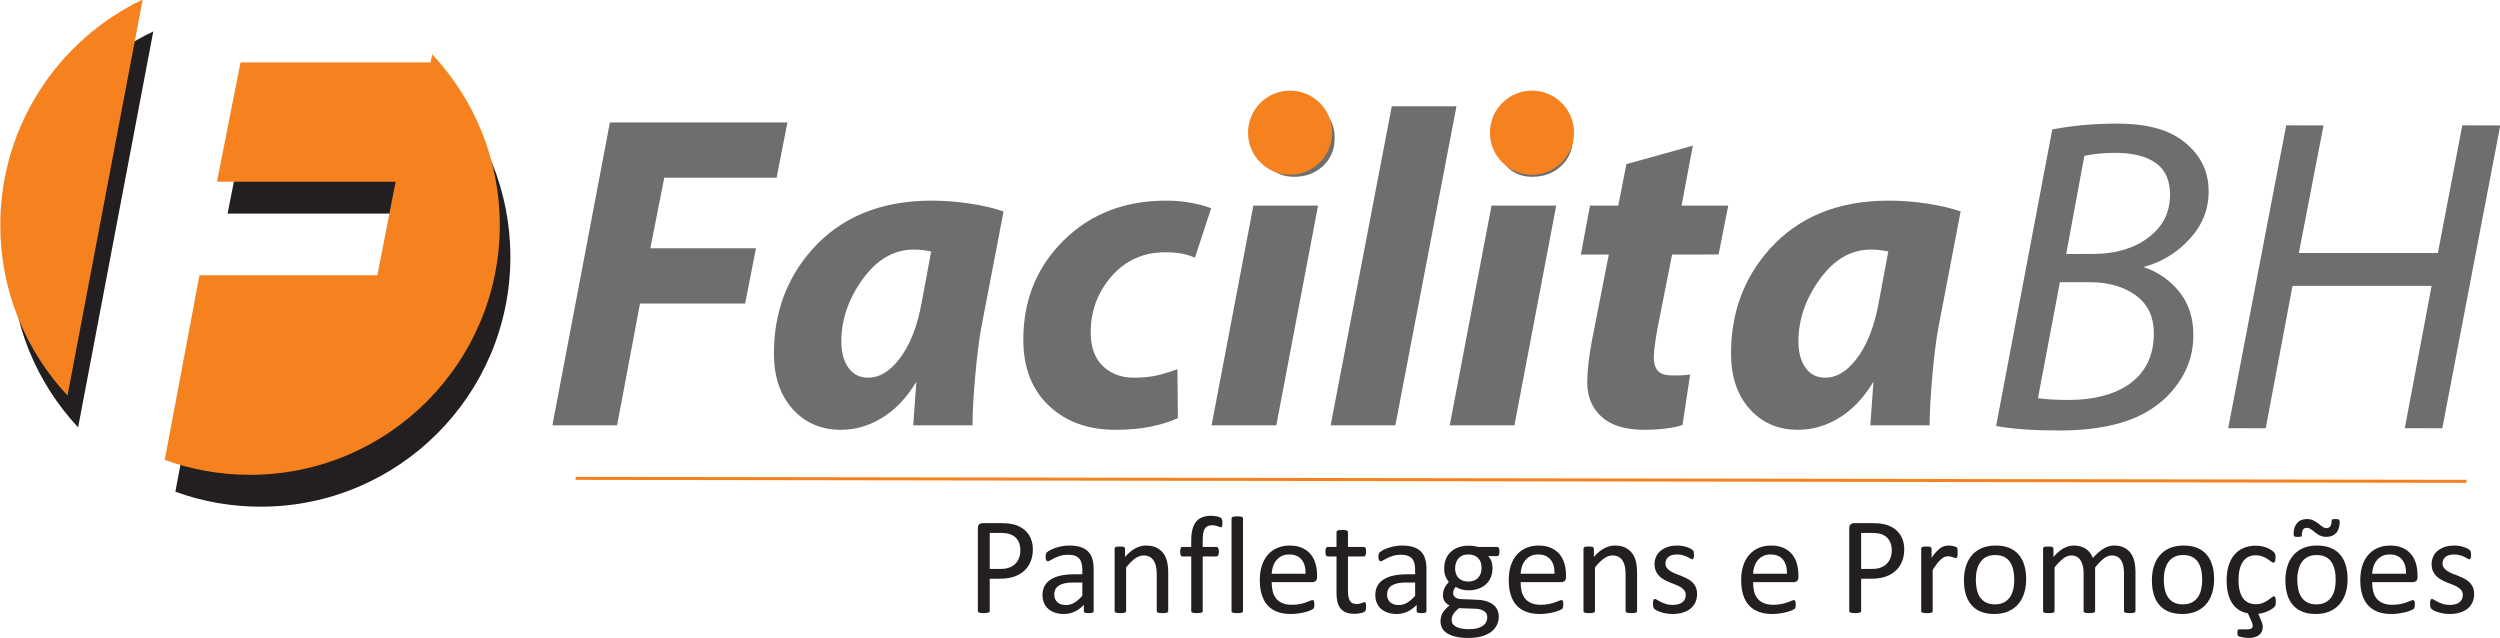
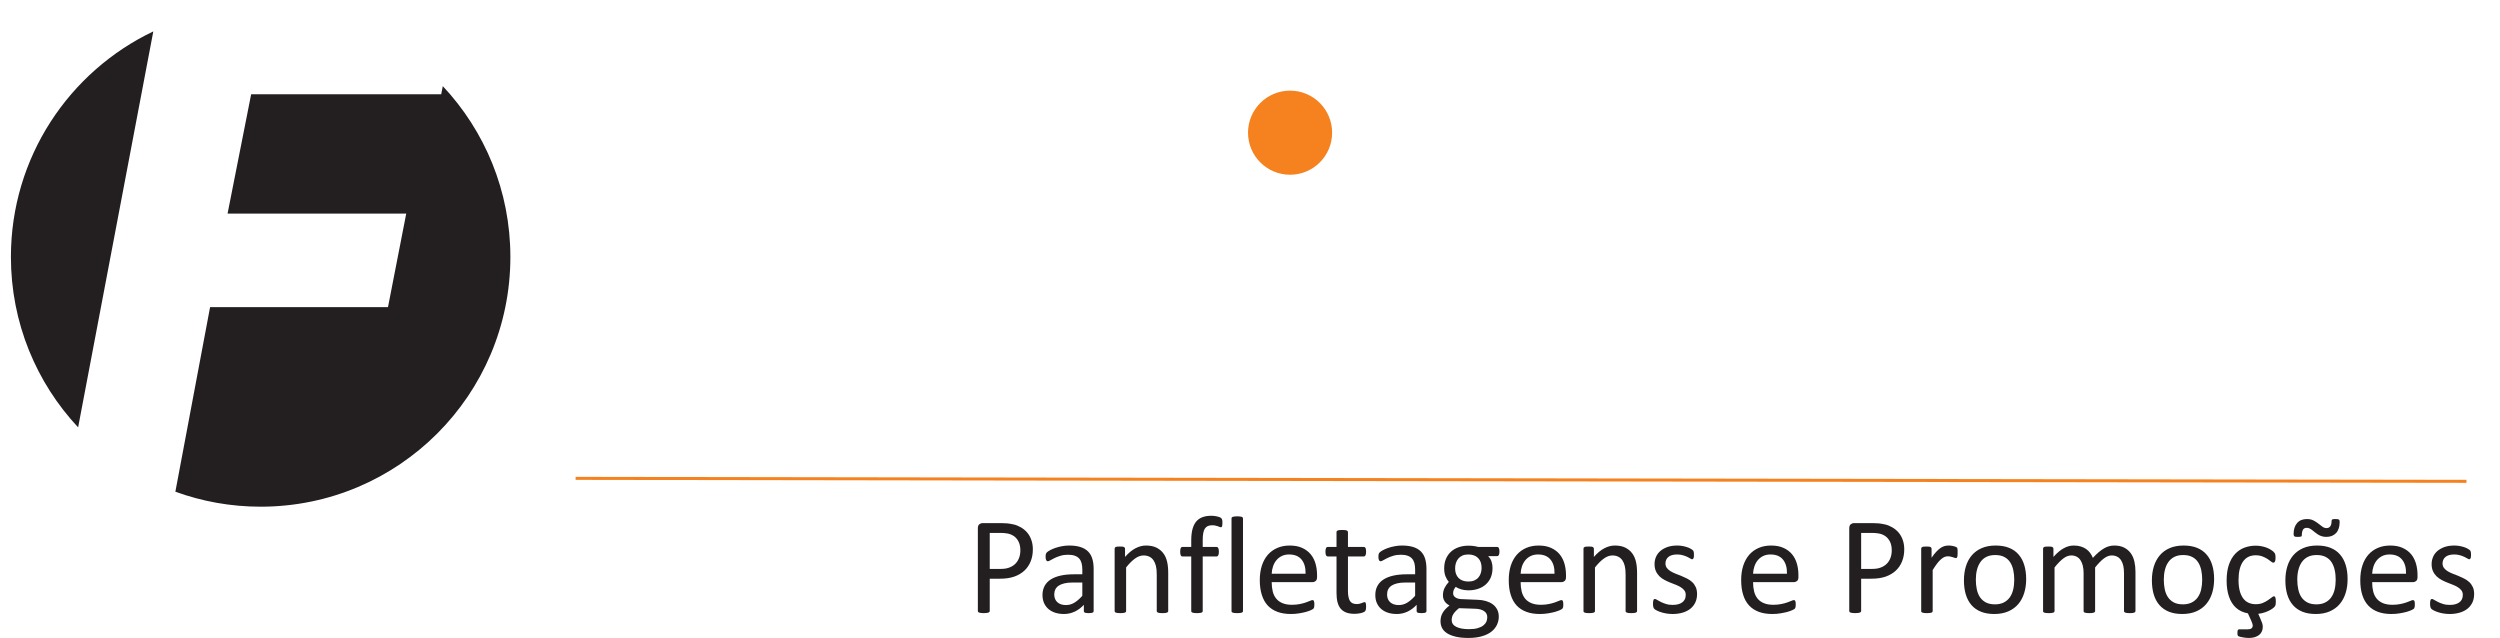
<svg xmlns="http://www.w3.org/2000/svg" width="469.9pt" height="120pt" viewBox="0 0 469.9 120" version="1.1">
  <defs>
    <clipPath id="clip1">
-       <path d="M 375 23 L 469.898 23 L 469.898 81 L 375 81 Z M 375 23 " />
-     </clipPath>
+       </clipPath>
  </defs>
  <g id="surface1">
    <path style=" stroke:none;fill-rule:evenodd;fill:rgb(13.719%,12.157%,12.547%);fill-opacity:1;" d="M 83.227 16.188 C 91.105 24.582 95.93 35.871 95.93 48.293 C 95.93 74.219 74.914 95.238 48.992 95.238 C 43.359 95.238 37.965 94.242 32.961 92.422 L 39.488 57.727 L 72.926 57.727 L 76.355 40.152 L 42.773 40.152 L 47.207 17.715 L 82.93 17.715 Z M 14.684 80.328 C 6.848 71.941 2.051 60.68 2.051 48.293 C 2.051 29.594 12.988 13.449 28.816 5.902 Z M 14.684 80.328 " />
    <path style="fill:none;stroke-width:5.669;stroke-linecap:butt;stroke-linejoin:miter;stroke:rgb(96.094%,50.977%,12.157%);stroke-opacity:1;stroke-miterlimit:4;" d="M 1081.914 300.859 L 4635.977 295.273 " transform="matrix(0.1,0,0,-0.1,0,120)" />
-     <path style=" stroke:none;fill-rule:evenodd;fill:rgb(42.747%,43.138%,43.921%);fill-opacity:1;" d="M 103.828 79.941 L 114.637 23.016 L 148.004 23.016 L 145.973 33.402 L 124.859 33.402 L 122.238 46.664 L 142.09 46.664 L 140.059 57.047 L 120.297 57.047 L 115.988 79.941 Z M 182.797 79.941 L 171.648 79.941 L 172.238 71.746 C 170.324 74.93 168.047 77.266 165.398 78.77 C 163.09 80.109 160.641 80.785 158.051 80.785 C 154.34 80.785 151.309 79.477 148.973 76.871 C 146.633 74.254 145.465 70.777 145.465 66.453 C 145.465 58.809 147.859 52.289 152.645 46.902 C 158.105 40.777 165.594 37.711 175.109 37.711 C 177.477 37.711 179.867 37.895 182.289 38.258 C 184.715 38.621 186.82 39.117 188.629 39.738 L 184.484 61.359 C 184.035 63.723 183.641 66.82 183.305 70.648 C 182.965 74.477 182.797 77.574 182.797 79.941 Z M 173.254 56.77 L 175.027 47.254 C 174.297 47.141 173.746 47.059 173.379 46.996 C 173.012 46.945 172.465 46.914 171.734 46.914 C 168.016 46.914 164.82 48.773 162.145 52.477 C 159.473 56.18 158.133 60.078 158.133 64.172 C 158.133 66.188 158.57 67.836 159.445 69.086 C 160.316 70.355 161.57 70.988 163.203 70.988 C 165.23 70.988 167.117 69.891 168.859 67.707 C 170.945 65.117 172.41 61.473 173.254 56.77 Z M 221.309 69.383 L 221.395 78.59 C 219.93 79.266 218.227 79.797 216.285 80.191 C 214.344 80.586 212.133 80.785 209.656 80.785 C 204.488 80.785 200.309 79.266 197.129 76.238 C 193.93 73.195 192.34 69.074 192.34 63.836 C 192.34 56.414 194.859 50.211 199.898 45.215 C 204.938 40.215 211.371 37.711 219.199 37.711 C 220.887 37.711 222.465 37.852 223.93 38.133 C 225.391 38.414 226.633 38.746 227.645 39.145 L 224.605 48.438 C 223.984 48.156 223.422 47.957 222.914 47.844 C 221.844 47.562 220.551 47.418 219.031 47.418 C 214.922 47.418 211.555 48.93 208.938 51.922 C 206.316 54.922 205.008 58.445 205.008 62.484 C 205.008 65.23 205.77 67.34 207.289 68.805 C 208.809 70.254 210.754 70.988 213.117 70.988 C 214.754 70.988 216.172 70.848 217.383 70.578 C 218.594 70.312 219.902 69.914 221.309 69.383 Z M 239.891 79.941 L 227.73 79.941 L 235.586 38.641 L 247.746 38.641 Z M 243.27 33.234 C 241.41 33.234 239.891 32.668 238.711 31.539 C 237.527 30.414 236.934 28.871 236.934 26.898 C 236.934 24.762 237.652 22.996 239.09 21.621 C 240.523 20.242 242.285 19.551 244.367 19.551 C 246.281 19.551 247.844 20.129 249.055 21.285 C 250.266 22.438 250.871 23.973 250.871 25.887 C 250.871 28.082 250.141 29.855 248.676 31.207 C 247.215 32.559 245.41 33.234 243.27 33.234 Z M 262.273 79.941 L 250.109 79.941 L 261.598 19.973 L 273.758 19.973 Z M 284.652 79.941 L 272.492 79.941 L 280.348 38.641 L 292.508 38.641 Z M 288.031 33.234 C 286.172 33.234 284.652 32.668 283.473 31.539 C 282.289 30.414 281.699 28.871 281.699 26.898 C 281.699 24.762 282.414 22.996 283.852 21.621 C 285.289 20.242 287.047 19.551 289.129 19.551 C 291.047 19.551 292.605 20.129 293.816 21.285 C 295.027 22.438 295.633 23.973 295.633 25.887 C 295.633 28.082 294.902 29.855 293.438 31.207 C 291.973 32.559 290.172 33.234 288.031 33.234 Z M 305.695 30.855 L 318.184 27.379 L 316.07 38.641 L 324.84 38.641 L 323.027 47.832 L 314.285 47.844 L 311.512 61.867 C 311.398 62.43 311.258 63.316 311.09 64.527 C 310.922 65.738 310.84 66.594 310.84 67.102 C 310.84 68.227 311.09 69.086 311.594 69.672 C 312.102 70.27 313.004 70.566 314.297 70.566 L 315.566 70.566 C 316.07 70.566 316.777 70.508 317.676 70.395 L 316.242 79.867 C 315.566 80.137 314.551 80.363 313.199 80.531 C 311.848 80.699 310.469 80.785 309.062 80.785 C 305.516 80.785 302.84 79.969 301.039 78.348 C 299.238 76.715 298.34 74.562 298.34 71.871 C 298.34 69.805 298.617 67.258 299.18 64.23 L 302.391 47.844 L 297.141 47.844 L 298.855 38.641 L 304.176 38.641 Z M 362.691 79.941 L 351.547 79.941 L 352.137 71.746 C 350.223 74.93 347.941 77.266 345.297 78.77 C 342.988 80.109 340.535 80.785 337.945 80.785 C 334.23 80.785 331.203 79.477 328.867 76.871 C 326.531 74.254 325.363 70.777 325.363 66.453 C 325.363 58.809 327.754 52.289 332.547 46.902 C 338.004 40.777 345.492 37.711 355.008 37.711 C 357.371 37.711 359.766 37.895 362.188 38.258 C 364.609 38.621 366.719 39.117 368.52 39.738 L 364.383 61.359 C 363.93 63.723 363.539 66.82 363.199 70.648 C 362.863 74.477 362.691 77.574 362.691 79.941 Z M 353.148 56.77 L 354.922 47.254 C 354.191 47.141 353.641 47.059 353.277 46.996 C 352.91 46.945 352.359 46.914 351.629 46.914 C 347.914 46.914 344.719 48.773 342.047 52.477 C 339.367 56.18 338.031 60.078 338.031 64.172 C 338.031 66.188 338.469 67.836 339.34 69.086 C 340.215 70.355 341.465 70.988 343.098 70.988 C 345.129 70.988 347.012 69.891 348.758 67.707 C 350.84 65.117 352.305 61.473 353.148 56.77 Z M 353.148 56.77 " />
-     <path style=" stroke:none;fill-rule:evenodd;fill:rgb(96.094%,50.977%,12.157%);fill-opacity:1;" d="M 81.23 10.203 C 89.109 18.598 93.938 29.891 93.938 42.312 C 93.938 68.234 72.922 89.246 46.996 89.246 C 41.363 89.246 35.965 88.258 30.965 86.441 L 37.492 51.742 L 70.93 51.742 L 74.359 34.164 L 40.777 34.164 L 45.211 11.73 L 80.934 11.73 Z M 12.688 74.344 C 4.852 65.953 0.055 54.695 0.055 42.312 C 0.055 23.609 10.996 7.465 26.82 -0.086 Z M 12.688 74.344 " />
    <g clip-path="url(#clip1)" clip-rule="nonzero">
      <path style=" stroke:none;fill-rule:evenodd;fill:rgb(42.747%,43.138%,43.921%);fill-opacity:1;" d="M 375.188 80.074 L 385.746 24.332 C 389.516 23.602 393.57 23.234 397.906 23.234 C 400.84 23.234 403.383 23.539 405.551 24.164 C 407.719 24.781 409.562 25.77 411.086 27.121 C 412.379 28.246 413.379 29.539 414.086 31.004 C 414.785 32.469 415.137 34.129 415.137 35.988 C 415.137 39.367 413.941 42.352 411.547 44.941 C 409.152 47.543 406.27 49.289 402.891 50.191 C 405.594 51.09 407.836 52.641 409.605 54.824 C 411.379 57.02 412.266 59.746 412.266 63.016 C 412.266 65.719 411.633 68.211 410.363 70.488 C 409.098 72.77 407.395 74.699 405.254 76.273 C 403.113 77.852 400.523 79.02 397.484 79.781 C 394.445 80.539 390.953 80.914 387.012 80.914 C 382.113 80.914 378.172 80.637 375.188 80.074 Z M 391.77 29.316 L 388.363 47.742 L 393.473 47.727 C 397.598 47.727 401.031 46.715 403.762 44.688 C 406.508 42.66 407.879 39.957 407.879 36.578 C 407.879 33.871 406.973 31.891 405.184 30.621 C 403.398 29.359 400.848 28.727 397.555 28.727 C 396.43 28.727 395.344 28.781 394.273 28.895 C 393.219 29.008 392.379 29.148 391.77 29.316 Z M 387.18 53.043 L 383.055 74.84 C 383.789 74.953 384.676 75.035 385.715 75.094 C 386.758 75.148 387.785 75.172 388.801 75.172 C 393.402 75.172 397.117 74.246 399.934 72.391 C 403.199 70.195 404.836 66.957 404.836 62.672 C 404.836 59.523 403.691 57.133 401.41 55.496 C 399.133 53.867 396.273 53.043 392.84 53.043 Z M 429.711 23.559 L 436.73 23.574 L 432.09 47.559 L 458.223 47.559 L 462.812 23.559 L 469.949 23.574 L 459.055 80.496 L 452.004 80.484 L 457.047 53.727 L 430.902 53.727 L 425.863 80.496 L 418.809 80.484 Z M 429.711 23.559 " />
    </g>
    <path style=" stroke:none;fill-rule:evenodd;fill:rgb(13.719%,12.157%,12.547%);fill-opacity:1;" d="M 194.133 103.262 C 194.133 104.105 193.992 104.863 193.715 105.539 C 193.438 106.219 193.047 106.793 192.523 107.277 C 192.008 107.746 191.379 108.121 190.629 108.383 C 189.879 108.645 188.984 108.773 187.941 108.773 L 186.031 108.773 L 186.031 114.828 C 186.031 114.898 186.016 114.957 185.973 115.012 C 185.934 115.062 185.871 115.105 185.797 115.137 C 185.711 115.168 185.598 115.191 185.453 115.211 C 185.309 115.238 185.133 115.246 184.914 115.246 C 184.695 115.246 184.52 115.238 184.371 115.211 C 184.23 115.191 184.113 115.168 184.031 115.137 C 183.941 115.105 183.883 115.062 183.848 115.012 C 183.812 114.957 183.797 114.898 183.797 114.828 L 183.797 99.289 C 183.797 98.945 183.887 98.699 184.07 98.547 C 184.254 98.406 184.449 98.328 184.68 98.328 L 188.277 98.328 C 188.645 98.328 188.992 98.344 189.328 98.371 C 189.66 98.406 190.055 98.473 190.508 98.57 C 190.965 98.668 191.426 98.859 191.902 99.129 C 192.371 99.402 192.773 99.742 193.105 100.141 C 193.434 100.539 193.688 101.004 193.863 101.527 C 194.047 102.047 194.133 102.633 194.133 103.262 Z M 191.785 103.441 C 191.785 102.754 191.656 102.18 191.406 101.719 C 191.148 101.258 190.836 100.914 190.449 100.688 C 190.074 100.465 189.684 100.32 189.281 100.262 C 188.879 100.199 188.484 100.164 188.102 100.164 L 186.031 100.164 L 186.031 106.934 L 188.051 106.934 C 188.727 106.934 189.297 106.848 189.734 106.668 C 190.184 106.496 190.555 106.258 190.863 105.949 C 191.164 105.641 191.395 105.273 191.551 104.844 C 191.711 104.414 191.785 103.945 191.785 103.441 Z M 205.562 114.855 C 205.562 114.957 205.527 115.039 205.465 115.086 C 205.391 115.145 205.297 115.18 205.172 115.207 C 205.055 115.234 204.879 115.246 204.641 115.246 C 204.422 115.246 204.234 115.234 204.102 115.207 C 203.969 115.18 203.871 115.145 203.809 115.086 C 203.746 115.039 203.719 114.957 203.719 114.855 L 203.719 113.684 C 203.211 114.23 202.637 114.656 202.008 114.957 C 201.379 115.25 200.715 115.406 200.008 115.406 C 199.391 115.406 198.836 115.328 198.34 115.168 C 197.84 115.008 197.414 114.77 197.062 114.469 C 196.715 114.168 196.438 113.789 196.238 113.352 C 196.047 112.906 195.945 112.406 195.945 111.836 C 195.945 111.18 196.086 110.605 196.352 110.121 C 196.617 109.633 197.004 109.23 197.508 108.91 C 198.012 108.59 198.629 108.348 199.355 108.188 C 200.09 108.027 200.906 107.945 201.816 107.945 L 203.434 107.945 L 203.434 107.031 C 203.434 106.582 203.383 106.184 203.289 105.832 C 203.191 105.488 203.047 105.199 202.828 104.969 C 202.617 104.738 202.34 104.562 202.004 104.449 C 201.664 104.328 201.246 104.27 200.754 104.27 C 200.227 104.27 199.754 104.332 199.34 104.461 C 198.914 104.59 198.547 104.727 198.23 104.883 C 197.914 105.039 197.648 105.172 197.434 105.305 C 197.227 105.434 197.066 105.496 196.965 105.496 C 196.891 105.496 196.836 105.477 196.781 105.441 C 196.727 105.41 196.684 105.359 196.645 105.285 C 196.605 105.219 196.578 105.133 196.559 105.023 C 196.547 104.914 196.531 104.793 196.531 104.664 C 196.531 104.453 196.547 104.281 196.578 104.156 C 196.609 104.031 196.684 103.91 196.801 103.797 C 196.914 103.688 197.117 103.555 197.402 103.398 C 197.688 103.246 198.02 103.105 198.395 102.977 C 198.762 102.855 199.172 102.746 199.613 102.664 C 200.055 102.578 200.504 102.539 200.949 102.539 C 201.789 102.539 202.504 102.633 203.094 102.824 C 203.684 103.016 204.16 103.293 204.523 103.664 C 204.891 104.035 205.152 104.492 205.316 105.039 C 205.48 105.586 205.562 106.223 205.562 106.953 Z M 203.434 109.492 L 201.598 109.492 C 201.012 109.492 200.504 109.539 200.066 109.645 C 199.637 109.742 199.277 109.891 198.988 110.082 C 198.703 110.281 198.496 110.512 198.359 110.789 C 198.227 111.062 198.156 111.375 198.156 111.734 C 198.156 112.344 198.348 112.828 198.734 113.188 C 199.121 113.543 199.66 113.727 200.355 113.727 C 200.914 113.727 201.438 113.582 201.922 113.293 C 202.398 113.012 202.906 112.574 203.434 111.984 Z M 219.578 114.844 C 219.578 114.914 219.559 114.973 219.523 115.02 C 219.488 115.062 219.434 115.109 219.355 115.145 C 219.277 115.176 219.172 115.203 219.027 115.219 C 218.891 115.238 218.715 115.246 218.508 115.246 C 218.285 115.246 218.109 115.238 217.969 115.219 C 217.828 115.203 217.723 115.176 217.641 115.145 C 217.562 115.109 217.508 115.062 217.473 115.02 C 217.438 114.973 217.422 114.914 217.422 114.844 L 217.422 107.98 C 217.422 107.316 217.367 106.773 217.266 106.371 C 217.16 105.961 217.012 105.613 216.812 105.312 C 216.609 105.02 216.359 104.789 216.047 104.641 C 215.727 104.484 215.363 104.402 214.949 104.402 C 214.414 104.402 213.879 104.594 213.348 104.977 C 212.809 105.359 212.254 105.914 211.664 106.656 L 211.664 114.844 C 211.664 114.914 211.648 114.973 211.609 115.02 C 211.578 115.062 211.523 115.109 211.441 115.145 C 211.363 115.176 211.258 115.203 211.113 115.219 C 210.977 115.238 210.801 115.246 210.586 115.246 C 210.367 115.246 210.195 115.238 210.059 115.219 C 209.914 115.203 209.805 115.176 209.723 115.145 C 209.641 115.109 209.586 115.062 209.551 115.02 C 209.52 114.973 209.508 114.914 209.508 114.844 L 209.508 103.129 C 209.508 103.059 209.52 102.996 209.547 102.953 C 209.574 102.906 209.621 102.863 209.703 102.824 C 209.781 102.781 209.879 102.758 210.004 102.742 C 210.129 102.73 210.289 102.727 210.488 102.727 C 210.68 102.727 210.84 102.73 210.965 102.742 C 211.094 102.758 211.191 102.781 211.262 102.824 C 211.328 102.863 211.383 102.906 211.41 102.953 C 211.438 102.996 211.461 103.059 211.461 103.129 L 211.461 104.68 C 212.113 103.938 212.766 103.395 213.422 103.055 C 214.078 102.711 214.734 102.539 215.398 102.539 C 216.176 102.539 216.836 102.668 217.367 102.934 C 217.898 103.199 218.328 103.555 218.66 103.996 C 218.988 104.438 219.223 104.957 219.363 105.555 C 219.508 106.148 219.578 106.863 219.578 107.695 Z M 229.766 98.312 C 229.766 98.477 229.758 98.609 229.742 98.711 C 229.723 98.809 229.703 98.891 229.684 98.953 C 229.66 99.008 229.633 99.055 229.598 99.074 C 229.562 99.094 229.52 99.105 229.469 99.105 C 229.406 99.105 229.336 99.09 229.238 99.047 C 229.145 99.008 229.039 98.965 228.906 98.914 C 228.777 98.871 228.621 98.828 228.445 98.789 C 228.266 98.746 228.059 98.73 227.82 98.73 C 227.504 98.73 227.227 98.781 227.004 98.883 C 226.777 98.992 226.594 99.156 226.453 99.379 C 226.316 99.598 226.215 99.883 226.156 100.238 C 226.094 100.59 226.062 101.02 226.062 101.527 L 226.062 102.805 L 228.676 102.805 C 228.742 102.805 228.797 102.82 228.848 102.848 C 228.895 102.883 228.938 102.934 228.977 103.004 C 229.016 103.082 229.047 103.172 229.07 103.289 C 229.09 103.398 229.102 103.539 229.102 103.703 C 229.102 104.016 229.062 104.242 228.984 104.383 C 228.906 104.52 228.805 104.59 228.676 104.59 L 226.062 104.59 L 226.062 114.844 C 226.062 114.914 226.047 114.973 226.012 115.02 C 225.977 115.062 225.922 115.109 225.84 115.145 C 225.754 115.176 225.641 115.203 225.504 115.219 C 225.367 115.238 225.191 115.246 224.984 115.246 C 224.777 115.246 224.602 115.238 224.465 115.219 C 224.328 115.203 224.215 115.176 224.133 115.145 C 224.051 115.109 223.996 115.062 223.961 115.02 C 223.922 114.973 223.906 114.914 223.906 114.844 L 223.906 104.59 L 222.246 104.59 C 222.109 104.59 222.004 104.52 221.934 104.383 C 221.863 104.242 221.828 104.016 221.828 103.703 C 221.828 103.539 221.84 103.398 221.855 103.289 C 221.871 103.172 221.898 103.082 221.934 103.004 C 221.965 102.934 222.008 102.883 222.062 102.848 C 222.117 102.82 222.18 102.805 222.246 102.805 L 223.906 102.805 L 223.906 101.594 C 223.906 100.77 223.98 100.07 224.133 99.484 C 224.289 98.898 224.52 98.414 224.828 98.039 C 225.145 97.664 225.535 97.387 226.012 97.211 C 226.48 97.031 227.039 96.945 227.684 96.945 C 227.984 96.945 228.285 96.973 228.566 97.027 C 228.855 97.086 229.078 97.145 229.234 97.211 C 229.391 97.277 229.492 97.336 229.547 97.387 C 229.598 97.438 229.641 97.508 229.676 97.59 C 229.711 97.668 229.734 97.77 229.754 97.891 C 229.762 98.004 229.766 98.148 229.766 98.312 Z M 233.633 114.844 C 233.633 114.914 233.617 114.973 233.578 115.02 C 233.547 115.062 233.492 115.109 233.41 115.145 C 233.336 115.176 233.227 115.203 233.086 115.219 C 232.945 115.238 232.77 115.246 232.551 115.246 C 232.34 115.246 232.164 115.238 232.027 115.219 C 231.883 115.203 231.773 115.176 231.691 115.145 C 231.609 115.109 231.551 115.062 231.52 115.02 C 231.488 114.973 231.477 114.914 231.477 114.844 L 231.477 97.469 C 231.477 97.398 231.488 97.336 231.52 97.285 C 231.551 97.234 231.609 97.188 231.691 97.152 C 231.773 97.121 231.883 97.094 232.027 97.078 C 232.164 97.059 232.34 97.047 232.551 97.047 C 232.77 97.047 232.945 97.059 233.086 97.078 C 233.227 97.094 233.336 97.121 233.41 97.152 C 233.492 97.188 233.547 97.234 233.578 97.285 C 233.617 97.336 233.633 97.398 233.633 97.469 Z M 247.555 108.477 C 247.555 108.812 247.469 109.047 247.301 109.199 C 247.133 109.34 246.938 109.414 246.719 109.414 L 239.027 109.414 C 239.027 110.062 239.094 110.652 239.223 111.168 C 239.352 111.695 239.57 112.141 239.879 112.516 C 240.18 112.891 240.574 113.168 241.059 113.371 C 241.547 113.574 242.141 113.676 242.844 113.676 C 243.398 113.676 243.895 113.625 244.324 113.535 C 244.762 113.449 245.137 113.348 245.453 113.234 C 245.77 113.125 246.031 113.023 246.234 112.934 C 246.438 112.836 246.59 112.793 246.695 112.793 C 246.758 112.793 246.812 112.809 246.859 112.836 C 246.906 112.871 246.945 112.914 246.965 112.977 C 246.992 113.035 247.016 113.117 247.027 113.227 C 247.047 113.332 247.047 113.461 247.047 113.621 C 247.047 113.73 247.047 113.828 247.031 113.914 C 247.023 113.996 247.016 114.07 247.004 114.133 C 246.988 114.199 246.965 114.258 246.938 114.309 C 246.906 114.359 246.871 114.406 246.82 114.457 C 246.773 114.5 246.629 114.578 246.398 114.688 C 246.164 114.793 245.859 114.898 245.488 115.008 C 245.117 115.109 244.684 115.203 244.195 115.281 C 243.711 115.367 243.188 115.406 242.633 115.406 C 241.672 115.406 240.836 115.273 240.105 115 C 239.383 114.734 238.773 114.332 238.281 113.809 C 237.789 113.273 237.422 112.613 237.172 111.812 C 236.914 111.02 236.789 110.086 236.789 109.031 C 236.789 108.027 236.922 107.121 237.18 106.316 C 237.438 105.52 237.816 104.836 238.305 104.273 C 238.797 103.715 239.387 103.289 240.086 102.988 C 240.773 102.691 241.551 102.539 242.406 102.539 C 243.328 102.539 244.109 102.688 244.754 102.984 C 245.398 103.277 245.926 103.672 246.344 104.168 C 246.758 104.668 247.066 105.258 247.262 105.93 C 247.453 106.602 247.555 107.32 247.555 108.086 Z M 245.395 107.84 C 245.422 106.711 245.172 105.824 244.645 105.18 C 244.117 104.535 243.34 104.219 242.305 104.219 C 241.773 104.219 241.305 104.316 240.906 104.516 C 240.508 104.715 240.172 104.98 239.902 105.312 C 239.633 105.641 239.422 106.027 239.277 106.465 C 239.129 106.902 239.047 107.359 239.027 107.84 Z M 256.773 113.973 C 256.773 114.227 256.758 114.426 256.723 114.57 C 256.691 114.719 256.637 114.828 256.566 114.895 C 256.504 114.969 256.395 115.035 256.254 115.086 C 256.117 115.152 255.961 115.203 255.781 115.242 C 255.602 115.281 255.422 115.312 255.215 115.336 C 255.016 115.367 254.82 115.375 254.621 115.375 C 254.012 115.375 253.492 115.301 253.062 115.141 C 252.633 114.98 252.277 114.734 251.996 114.41 C 251.723 114.082 251.523 113.676 251.395 113.176 C 251.27 112.68 251.211 112.094 251.211 111.418 L 251.211 104.59 L 249.559 104.59 C 249.43 104.59 249.324 104.52 249.246 104.383 C 249.172 104.242 249.129 104.016 249.129 103.703 C 249.129 103.539 249.137 103.398 249.16 103.289 C 249.184 103.172 249.215 103.082 249.246 103.004 C 249.281 102.934 249.328 102.883 249.383 102.848 C 249.441 102.82 249.504 102.805 249.574 102.805 L 251.211 102.805 L 251.211 100.027 C 251.211 99.965 251.219 99.906 251.254 99.855 C 251.281 99.805 251.34 99.758 251.426 99.719 C 251.504 99.68 251.617 99.652 251.758 99.637 C 251.895 99.617 252.07 99.609 252.281 99.609 C 252.504 99.609 252.676 99.617 252.816 99.637 C 252.961 99.652 253.062 99.68 253.145 99.719 C 253.223 99.758 253.277 99.805 253.312 99.855 C 253.348 99.906 253.363 99.965 253.363 100.027 L 253.363 102.805 L 256.348 102.805 C 256.422 102.805 256.477 102.82 256.531 102.848 C 256.578 102.883 256.629 102.934 256.664 103.004 C 256.703 103.082 256.73 103.172 256.746 103.289 C 256.766 103.398 256.773 103.539 256.773 103.703 C 256.773 104.016 256.734 104.242 256.66 104.383 C 256.578 104.52 256.477 104.59 256.348 104.59 L 253.363 104.59 L 253.363 111.102 C 253.363 111.906 253.484 112.516 253.719 112.926 C 253.961 113.332 254.383 113.539 254.996 113.539 C 255.191 113.539 255.367 113.523 255.523 113.484 C 255.68 113.445 255.816 113.402 255.938 113.359 C 256.055 113.316 256.156 113.273 256.246 113.234 C 256.336 113.195 256.41 113.176 256.477 113.176 C 256.523 113.176 256.562 113.188 256.602 113.207 C 256.637 113.23 256.672 113.27 256.691 113.332 C 256.715 113.395 256.73 113.473 256.746 113.582 C 256.766 113.684 256.773 113.816 256.773 113.973 Z M 268.117 114.855 C 268.117 114.957 268.086 115.039 268.016 115.086 C 267.945 115.145 267.852 115.18 267.73 115.207 C 267.609 115.234 267.43 115.246 267.195 115.246 C 266.973 115.246 266.789 115.234 266.656 115.207 C 266.523 115.18 266.426 115.145 266.363 115.086 C 266.301 115.039 266.273 114.957 266.273 114.855 L 266.273 113.684 C 265.762 114.23 265.191 114.656 264.562 114.957 C 263.934 115.25 263.266 115.406 262.562 115.406 C 261.945 115.406 261.387 115.328 260.891 115.168 C 260.395 115.008 259.969 114.77 259.617 114.469 C 259.266 114.168 258.992 113.789 258.797 113.352 C 258.598 112.906 258.504 112.406 258.504 111.836 C 258.504 111.18 258.637 110.605 258.906 110.121 C 259.172 109.633 259.559 109.23 260.062 108.91 C 260.566 108.59 261.184 108.348 261.91 108.188 C 262.641 108.027 263.465 107.945 264.371 107.945 L 265.988 107.945 L 265.988 107.031 C 265.988 106.582 265.938 106.184 265.848 105.832 C 265.746 105.488 265.598 105.199 265.383 104.969 C 265.172 104.738 264.895 104.562 264.559 104.449 C 264.219 104.328 263.805 104.27 263.309 104.27 C 262.781 104.27 262.309 104.332 261.891 104.461 C 261.469 104.59 261.098 104.727 260.785 104.883 C 260.469 105.039 260.203 105.172 259.988 105.305 C 259.781 105.434 259.621 105.496 259.52 105.496 C 259.449 105.496 259.387 105.477 259.34 105.441 C 259.281 105.41 259.238 105.359 259.199 105.285 C 259.16 105.219 259.133 105.133 259.113 105.023 C 259.098 104.914 259.09 104.793 259.09 104.664 C 259.09 104.453 259.102 104.281 259.133 104.156 C 259.164 104.031 259.238 103.91 259.355 103.797 C 259.469 103.688 259.676 103.555 259.961 103.398 C 260.242 103.246 260.574 103.105 260.949 102.977 C 261.316 102.855 261.727 102.746 262.172 102.664 C 262.609 102.578 263.059 102.539 263.504 102.539 C 264.344 102.539 265.059 102.633 265.652 102.824 C 266.242 103.016 266.715 103.293 267.078 103.664 C 267.445 104.035 267.711 104.492 267.871 105.039 C 268.035 105.586 268.117 106.223 268.117 106.953 Z M 265.988 109.492 L 264.152 109.492 C 263.566 109.492 263.059 109.539 262.621 109.645 C 262.191 109.742 261.836 109.891 261.547 110.082 C 261.258 110.281 261.051 110.512 260.914 110.789 C 260.781 111.062 260.715 111.375 260.715 111.734 C 260.715 112.344 260.902 112.828 261.289 113.188 C 261.676 113.543 262.215 113.727 262.91 113.727 C 263.469 113.727 263.992 113.582 264.473 113.293 C 264.953 113.012 265.465 112.574 265.988 111.984 Z M 281.84 103.672 C 281.84 103.98 281.797 104.199 281.715 104.336 C 281.637 104.469 281.527 104.535 281.395 104.535 L 279.715 104.535 C 280.02 104.848 280.23 105.191 280.352 105.562 C 280.473 105.938 280.535 106.324 280.535 106.73 C 280.535 107.406 280.426 108.004 280.215 108.523 C 279.992 109.039 279.68 109.484 279.277 109.844 C 278.871 110.207 278.395 110.48 277.84 110.668 C 277.281 110.863 276.672 110.957 275.992 110.957 C 275.516 110.957 275.059 110.895 274.633 110.77 C 274.203 110.641 273.867 110.484 273.633 110.293 C 273.488 110.453 273.367 110.625 273.27 110.828 C 273.176 111.031 273.129 111.262 273.129 111.52 C 273.129 111.828 273.27 112.082 273.551 112.281 C 273.828 112.484 274.211 112.586 274.672 112.609 L 277.723 112.738 C 278.301 112.75 278.836 112.832 279.316 112.977 C 279.801 113.125 280.223 113.324 280.578 113.586 C 280.934 113.852 281.211 114.18 281.41 114.562 C 281.609 114.949 281.711 115.398 281.711 115.906 C 281.711 116.445 281.594 116.957 281.367 117.441 C 281.141 117.918 280.801 118.352 280.336 118.719 C 279.871 119.086 279.277 119.375 278.559 119.586 C 277.84 119.797 276.992 119.91 276.008 119.91 C 275.062 119.91 274.262 119.828 273.598 119.664 C 272.938 119.508 272.391 119.285 271.965 119.012 C 271.547 118.73 271.23 118.402 271.039 118.016 C 270.852 117.625 270.758 117.207 270.758 116.762 C 270.758 116.473 270.797 116.195 270.859 115.926 C 270.93 115.66 271.035 115.402 271.18 115.156 C 271.32 114.918 271.504 114.684 271.715 114.461 C 271.926 114.242 272.172 114.023 272.449 113.809 C 272.027 113.586 271.715 113.316 271.512 112.984 C 271.312 112.656 271.215 112.301 271.215 111.918 C 271.215 111.391 271.316 110.918 271.527 110.5 C 271.742 110.082 272.004 109.715 272.32 109.379 C 272.055 109.062 271.84 108.703 271.684 108.293 C 271.527 107.895 271.449 107.406 271.449 106.832 C 271.449 106.164 271.559 105.566 271.785 105.039 C 272.012 104.512 272.324 104.062 272.723 103.699 C 273.121 103.332 273.602 103.055 274.16 102.859 C 274.723 102.664 275.336 102.566 275.992 102.566 C 276.352 102.566 276.68 102.586 276.992 102.629 C 277.297 102.668 277.59 102.73 277.855 102.805 L 281.395 102.805 C 281.547 102.805 281.652 102.871 281.727 103.02 C 281.805 103.164 281.84 103.383 281.84 103.672 Z M 278.48 106.746 C 278.48 105.953 278.266 105.332 277.824 104.887 C 277.387 104.438 276.766 104.219 275.965 104.219 C 275.547 104.219 275.18 104.289 274.871 104.422 C 274.566 104.562 274.309 104.754 274.105 104.992 C 273.898 105.238 273.754 105.52 273.652 105.832 C 273.551 106.148 273.504 106.48 273.504 106.828 C 273.504 107.598 273.719 108.199 274.156 108.645 C 274.598 109.082 275.215 109.305 276.004 109.305 C 276.422 109.305 276.789 109.238 277.105 109.105 C 277.422 108.969 277.676 108.785 277.879 108.543 C 278.086 108.309 278.234 108.031 278.336 107.719 C 278.434 107.41 278.48 107.086 278.48 106.746 Z M 279.547 116.016 C 279.547 115.512 279.344 115.125 278.93 114.852 C 278.523 114.578 277.965 114.434 277.262 114.418 L 274.238 114.312 C 273.965 114.531 273.73 114.734 273.555 114.93 C 273.379 115.125 273.238 115.309 273.133 115.484 C 273.031 115.664 272.961 115.836 272.922 116.016 C 272.879 116.188 272.859 116.367 272.859 116.543 C 272.859 117.105 273.145 117.535 273.719 117.82 C 274.289 118.109 275.09 118.258 276.105 118.258 C 276.754 118.258 277.301 118.195 277.738 118.07 C 278.176 117.941 278.527 117.777 278.797 117.566 C 279.062 117.359 279.254 117.125 279.379 116.859 C 279.488 116.582 279.547 116.309 279.547 116.016 Z M 294.344 108.477 C 294.344 108.812 294.258 109.047 294.09 109.199 C 293.922 109.34 293.727 109.414 293.508 109.414 L 285.816 109.414 C 285.816 110.062 285.883 110.652 286.012 111.168 C 286.141 111.695 286.359 112.141 286.664 112.516 C 286.969 112.891 287.363 113.168 287.848 113.371 C 288.34 113.574 288.93 113.676 289.633 113.676 C 290.188 113.676 290.684 113.625 291.113 113.535 C 291.551 113.449 291.926 113.348 292.242 113.234 C 292.559 113.125 292.82 113.023 293.023 112.934 C 293.227 112.836 293.379 112.793 293.484 112.793 C 293.547 112.793 293.602 112.809 293.648 112.836 C 293.695 112.871 293.734 112.914 293.758 112.977 C 293.785 113.035 293.805 113.117 293.816 113.227 C 293.836 113.332 293.84 113.461 293.84 113.621 C 293.84 113.73 293.836 113.828 293.824 113.914 C 293.812 113.996 293.805 114.07 293.797 114.133 C 293.777 114.199 293.758 114.258 293.727 114.309 C 293.695 114.359 293.66 114.406 293.609 114.457 C 293.562 114.5 293.422 114.578 293.188 114.688 C 292.953 114.793 292.652 114.898 292.277 115.008 C 291.906 115.109 291.473 115.203 290.984 115.281 C 290.496 115.367 289.977 115.406 289.422 115.406 C 288.465 115.406 287.621 115.273 286.898 115 C 286.172 114.734 285.562 114.332 285.07 113.809 C 284.578 113.273 284.211 112.613 283.961 111.812 C 283.703 111.02 283.586 110.086 283.586 109.031 C 283.586 108.027 283.711 107.121 283.969 106.316 C 284.227 105.52 284.605 104.836 285.094 104.273 C 285.586 103.715 286.176 103.289 286.871 102.988 C 287.562 102.691 288.34 102.539 289.195 102.539 C 290.117 102.539 290.898 102.688 291.539 102.984 C 292.188 103.277 292.719 103.672 293.133 104.168 C 293.547 104.668 293.855 105.258 294.051 105.93 C 294.246 106.602 294.344 107.32 294.344 108.086 Z M 292.184 107.84 C 292.215 106.711 291.965 105.824 291.434 105.18 C 290.906 104.535 290.129 104.219 289.094 104.219 C 288.562 104.219 288.094 104.316 287.695 104.516 C 287.297 104.715 286.965 104.98 286.691 105.312 C 286.422 105.641 286.215 106.027 286.066 106.465 C 285.922 106.902 285.84 107.359 285.816 107.84 Z M 307.703 114.844 C 307.703 114.914 307.684 114.973 307.648 115.02 C 307.613 115.062 307.559 115.109 307.48 115.145 C 307.402 115.176 307.297 115.203 307.152 115.219 C 307.016 115.238 306.84 115.246 306.633 115.246 C 306.41 115.246 306.234 115.238 306.094 115.219 C 305.953 115.203 305.848 115.176 305.766 115.145 C 305.688 115.109 305.633 115.062 305.598 115.02 C 305.562 114.973 305.547 114.914 305.547 114.844 L 305.547 107.98 C 305.547 107.316 305.492 106.773 305.391 106.371 C 305.289 105.961 305.137 105.613 304.938 105.312 C 304.738 105.02 304.484 104.789 304.172 104.641 C 303.852 104.484 303.488 104.402 303.078 104.402 C 302.539 104.402 302.004 104.594 301.473 104.977 C 300.938 105.359 300.379 105.914 299.789 106.656 L 299.789 114.844 C 299.789 114.914 299.773 114.973 299.738 115.02 C 299.703 115.062 299.648 115.109 299.566 115.145 C 299.488 115.176 299.383 115.203 299.238 115.219 C 299.102 115.238 298.926 115.246 298.711 115.246 C 298.492 115.246 298.32 115.238 298.184 115.219 C 298.039 115.203 297.93 115.176 297.852 115.145 C 297.766 115.109 297.711 115.062 297.676 115.02 C 297.645 114.973 297.633 114.914 297.633 114.844 L 297.633 103.129 C 297.633 103.059 297.645 102.996 297.672 102.953 C 297.699 102.906 297.754 102.863 297.828 102.824 C 297.906 102.781 298.004 102.758 298.129 102.742 C 298.254 102.73 298.414 102.727 298.613 102.727 C 298.805 102.727 298.965 102.73 299.09 102.742 C 299.219 102.758 299.316 102.781 299.387 102.824 C 299.453 102.863 299.508 102.906 299.539 102.953 C 299.562 102.996 299.586 103.059 299.586 103.129 L 299.586 104.68 C 300.238 103.938 300.891 103.395 301.551 103.055 C 302.203 102.711 302.859 102.539 303.523 102.539 C 304.301 102.539 304.965 102.668 305.492 102.934 C 306.023 103.199 306.453 103.555 306.785 103.996 C 307.113 104.438 307.348 104.957 307.488 105.555 C 307.633 106.148 307.703 106.863 307.703 107.695 Z M 307.703 114.844 " />
    <path style=" stroke:none;fill-rule:evenodd;fill:rgb(13.719%,12.157%,12.547%);fill-opacity:1;" d="M 318.98 111.645 C 318.98 112.246 318.871 112.777 318.648 113.25 C 318.426 113.711 318.113 114.109 317.711 114.43 C 317.297 114.75 316.812 114.992 316.254 115.156 C 315.688 115.32 315.062 115.406 314.391 115.406 C 313.973 115.406 313.578 115.375 313.199 115.309 C 312.824 115.246 312.484 115.168 312.184 115.062 C 311.887 114.969 311.633 114.863 311.426 114.758 C 311.215 114.652 311.062 114.555 310.969 114.469 C 310.879 114.383 310.801 114.262 310.762 114.105 C 310.719 113.949 310.695 113.738 310.695 113.461 C 310.695 113.301 310.703 113.164 310.723 113.051 C 310.738 112.938 310.762 112.848 310.785 112.777 C 310.812 112.707 310.852 112.656 310.895 112.625 C 310.945 112.598 310.996 112.582 311.059 112.582 C 311.152 112.582 311.297 112.641 311.48 112.762 C 311.672 112.875 311.898 113 312.172 113.141 C 312.441 113.277 312.766 113.406 313.137 113.523 C 313.512 113.645 313.938 113.699 314.422 113.699 C 314.785 113.699 315.113 113.66 315.406 113.582 C 315.703 113.508 315.961 113.391 316.176 113.234 C 316.391 113.082 316.555 112.891 316.676 112.652 C 316.797 112.418 316.848 112.137 316.848 111.812 C 316.848 111.484 316.766 111.207 316.598 110.984 C 316.426 110.758 316.211 110.559 315.93 110.383 C 315.652 110.207 315.34 110.055 314.992 109.918 C 314.648 109.789 314.297 109.648 313.922 109.496 C 313.559 109.352 313.199 109.188 312.848 108.996 C 312.496 108.812 312.188 108.586 311.906 108.316 C 311.633 108.039 311.41 107.727 311.242 107.352 C 311.074 106.98 310.988 106.535 310.988 106.012 C 310.988 105.555 311.078 105.113 311.254 104.691 C 311.434 104.27 311.699 103.902 312.055 103.586 C 312.414 103.27 312.859 103.016 313.391 102.824 C 313.922 102.633 314.547 102.539 315.258 102.539 C 315.57 102.539 315.883 102.566 316.195 102.617 C 316.508 102.668 316.785 102.742 317.039 102.824 C 317.297 102.902 317.508 102.992 317.684 103.086 C 317.863 103.184 318.004 103.262 318.09 103.336 C 318.18 103.41 318.238 103.473 318.27 103.52 C 318.301 103.574 318.324 103.633 318.34 103.699 C 318.352 103.758 318.363 103.84 318.379 103.934 C 318.391 104.031 318.395 104.145 318.395 104.285 C 318.395 104.43 318.391 104.559 318.379 104.664 C 318.363 104.773 318.34 104.859 318.309 104.922 C 318.277 104.996 318.242 105.043 318.199 105.078 C 318.156 105.109 318.105 105.121 318.059 105.121 C 317.977 105.121 317.867 105.074 317.715 104.977 C 317.566 104.883 317.379 104.781 317.141 104.668 C 316.906 104.559 316.633 104.457 316.316 104.363 C 316.004 104.266 315.637 104.219 315.23 104.219 C 314.863 104.219 314.539 104.258 314.266 104.34 C 313.984 104.418 313.758 104.535 313.586 104.688 C 313.402 104.84 313.266 105.016 313.176 105.227 C 313.09 105.43 313.039 105.656 313.039 105.895 C 313.039 106.234 313.129 106.516 313.301 106.746 C 313.477 106.98 313.695 107.18 313.977 107.352 C 314.254 107.523 314.57 107.68 314.926 107.824 C 315.281 107.961 315.641 108.102 316.012 108.246 C 316.379 108.398 316.742 108.562 317.102 108.746 C 317.465 108.93 317.781 109.148 318.059 109.406 C 318.34 109.664 318.559 109.98 318.727 110.344 C 318.895 110.707 318.98 111.145 318.98 111.645 Z M 338.031 108.477 C 338.031 108.812 337.949 109.047 337.781 109.199 C 337.609 109.34 337.414 109.414 337.199 109.414 L 329.508 109.414 C 329.508 110.062 329.574 110.652 329.703 111.168 C 329.836 111.695 330.051 112.141 330.355 112.516 C 330.656 112.891 331.055 113.168 331.539 113.371 C 332.027 113.574 332.621 113.676 333.32 113.676 C 333.879 113.676 334.379 113.625 334.805 113.535 C 335.238 113.449 335.617 113.348 335.934 113.234 C 336.246 113.125 336.508 113.023 336.715 112.934 C 336.922 112.836 337.07 112.793 337.176 112.793 C 337.238 112.793 337.297 112.809 337.34 112.836 C 337.383 112.871 337.426 112.914 337.445 112.977 C 337.473 113.035 337.496 113.117 337.508 113.227 C 337.523 113.332 337.527 113.461 337.527 113.621 C 337.527 113.73 337.523 113.828 337.512 113.914 C 337.504 113.996 337.496 114.07 337.48 114.133 C 337.469 114.199 337.445 114.258 337.414 114.309 C 337.383 114.359 337.348 114.406 337.301 114.457 C 337.254 114.5 337.109 114.578 336.879 114.688 C 336.641 114.793 336.34 114.898 335.969 115.008 C 335.594 115.109 335.164 115.203 334.676 115.281 C 334.188 115.367 333.672 115.406 333.113 115.406 C 332.148 115.406 331.309 115.273 330.59 115 C 329.863 114.734 329.254 114.332 328.762 113.809 C 328.27 113.273 327.895 112.613 327.648 111.812 C 327.395 111.02 327.27 110.086 327.27 109.031 C 327.27 108.027 327.398 107.121 327.66 106.316 C 327.922 105.52 328.297 104.836 328.785 104.273 C 329.273 103.715 329.867 103.289 330.559 102.988 C 331.254 102.691 332.031 102.539 332.887 102.539 C 333.805 102.539 334.59 102.688 335.23 102.984 C 335.879 103.277 336.406 103.672 336.824 104.168 C 337.238 104.668 337.547 105.258 337.738 105.93 C 337.934 106.602 338.031 107.32 338.031 108.086 Z M 335.879 107.84 C 335.902 106.711 335.652 105.824 335.129 105.18 C 334.598 104.535 333.82 104.219 332.785 104.219 C 332.254 104.219 331.785 104.316 331.387 104.516 C 330.988 104.715 330.652 104.98 330.383 105.312 C 330.109 105.641 329.902 106.027 329.758 106.465 C 329.609 106.902 329.527 107.359 329.508 107.84 Z M 357.922 103.262 C 357.922 104.105 357.781 104.863 357.504 105.539 C 357.227 106.219 356.836 106.793 356.312 107.277 C 355.797 107.746 355.172 108.121 354.422 108.383 C 353.672 108.645 352.773 108.773 351.73 108.773 L 349.82 108.773 L 349.82 114.828 C 349.82 114.898 349.805 114.957 349.762 115.012 C 349.723 115.062 349.66 115.105 349.586 115.137 C 349.496 115.168 349.387 115.191 349.246 115.211 C 349.098 115.238 348.922 115.246 348.703 115.246 C 348.484 115.246 348.309 115.238 348.16 115.211 C 348.02 115.191 347.902 115.168 347.82 115.137 C 347.73 115.105 347.672 115.062 347.637 115.012 C 347.602 114.957 347.586 114.898 347.586 114.828 L 347.586 99.289 C 347.586 98.945 347.676 98.699 347.859 98.547 C 348.039 98.406 348.242 98.328 348.469 98.328 L 352.066 98.328 C 352.434 98.328 352.781 98.344 353.117 98.371 C 353.449 98.406 353.844 98.473 354.297 98.57 C 354.754 98.668 355.215 98.859 355.691 99.129 C 356.16 99.402 356.562 99.742 356.895 100.141 C 357.223 100.539 357.477 101.004 357.652 101.527 C 357.836 102.047 357.922 102.633 357.922 103.262 Z M 355.574 103.441 C 355.574 102.754 355.445 102.18 355.195 101.719 C 354.938 101.258 354.621 100.914 354.238 100.688 C 353.863 100.465 353.473 100.32 353.07 100.262 C 352.672 100.199 352.273 100.164 351.891 100.164 L 349.82 100.164 L 349.82 106.934 L 351.84 106.934 C 352.516 106.934 353.086 106.848 353.523 106.668 C 353.973 106.496 354.344 106.258 354.652 105.949 C 354.953 105.641 355.184 105.273 355.34 104.844 C 355.496 104.414 355.574 103.945 355.574 103.441 Z M 367.953 103.887 C 367.953 104.078 367.949 104.238 367.941 104.367 C 367.934 104.496 367.914 104.598 367.887 104.672 C 367.867 104.746 367.828 104.805 367.789 104.844 C 367.754 104.883 367.703 104.902 367.629 104.902 C 367.559 104.902 367.477 104.883 367.379 104.844 C 367.273 104.805 367.164 104.762 367.039 104.727 C 366.914 104.688 366.773 104.652 366.617 104.617 C 366.465 104.582 366.297 104.562 366.113 104.562 C 365.895 104.562 365.68 104.609 365.473 104.691 C 365.27 104.781 365.047 104.918 364.82 105.129 C 364.59 105.328 364.348 105.594 364.098 105.918 C 363.848 106.254 363.566 106.66 363.266 107.141 L 363.266 114.844 C 363.266 114.914 363.246 114.973 363.215 115.02 C 363.176 115.062 363.129 115.109 363.047 115.145 C 362.965 115.176 362.859 115.203 362.715 115.219 C 362.578 115.238 362.398 115.246 362.184 115.246 C 361.969 115.246 361.797 115.238 361.66 115.219 C 361.516 115.203 361.406 115.176 361.324 115.145 C 361.242 115.109 361.184 115.062 361.152 115.02 C 361.121 114.973 361.109 114.914 361.109 114.844 L 361.109 103.129 C 361.109 103.059 361.121 102.996 361.148 102.953 C 361.176 102.906 361.223 102.863 361.305 102.824 C 361.383 102.781 361.48 102.758 361.605 102.742 C 361.727 102.73 361.891 102.727 362.09 102.727 C 362.281 102.727 362.441 102.73 362.562 102.742 C 362.691 102.758 362.797 102.781 362.863 102.824 C 362.93 102.863 362.98 102.906 363.012 102.953 C 363.039 102.996 363.059 103.059 363.059 103.129 L 363.059 104.836 C 363.379 104.363 363.68 103.98 363.961 103.684 C 364.242 103.391 364.508 103.156 364.758 102.988 C 365.012 102.82 365.258 102.703 365.504 102.637 C 365.754 102.57 366.004 102.539 366.254 102.539 C 366.363 102.539 366.492 102.539 366.637 102.555 C 366.777 102.57 366.93 102.598 367.09 102.629 C 367.238 102.664 367.383 102.703 367.508 102.746 C 367.629 102.789 367.719 102.832 367.773 102.871 C 367.824 102.918 367.863 102.961 367.879 102.996 C 367.891 103.039 367.91 103.09 367.926 103.148 C 367.938 103.211 367.945 103.293 367.949 103.414 C 367.953 103.535 367.953 103.688 367.953 103.887 Z M 380.84 108.848 C 380.84 109.797 380.715 110.684 380.461 111.484 C 380.215 112.285 379.836 112.977 379.34 113.559 C 378.84 114.141 378.215 114.594 377.465 114.918 C 376.715 115.242 375.844 115.406 374.859 115.406 C 373.895 115.406 373.055 115.266 372.34 114.977 C 371.629 114.691 371.031 114.273 370.555 113.727 C 370.086 113.18 369.727 112.516 369.492 111.738 C 369.258 110.957 369.141 110.074 369.141 109.082 C 369.141 108.129 369.266 107.246 369.508 106.449 C 369.758 105.648 370.129 104.953 370.629 104.371 C 371.129 103.789 371.746 103.344 372.492 103.02 C 373.238 102.699 374.109 102.539 375.102 102.539 C 376.066 102.539 376.906 102.68 377.621 102.969 C 378.34 103.254 378.93 103.668 379.406 104.219 C 379.883 104.762 380.242 105.422 380.48 106.207 C 380.715 106.988 380.84 107.867 380.84 108.848 Z M 378.598 108.984 C 378.598 108.352 378.539 107.746 378.422 107.188 C 378.305 106.621 378.109 106.133 377.84 105.703 C 377.57 105.277 377.203 104.941 376.742 104.695 C 376.285 104.449 375.711 104.324 375.02 104.324 C 374.383 104.324 373.84 104.434 373.379 104.66 C 372.922 104.887 372.551 105.207 372.254 105.621 C 371.961 106.031 371.738 106.52 371.594 107.086 C 371.449 107.648 371.379 108.266 371.379 108.934 C 371.379 109.574 371.434 110.18 371.555 110.746 C 371.672 111.309 371.867 111.801 372.141 112.223 C 372.422 112.641 372.785 112.977 373.242 113.223 C 373.703 113.469 374.281 113.594 374.969 113.594 C 375.598 113.594 376.137 113.484 376.602 113.258 C 377.062 113.031 377.438 112.711 377.738 112.309 C 378.035 111.898 378.254 111.41 378.391 110.848 C 378.527 110.281 378.598 109.66 378.598 108.984 Z M 401.383 114.844 C 401.383 114.914 401.367 114.973 401.336 115.02 C 401.297 115.062 401.242 115.109 401.16 115.145 C 401.09 115.176 400.977 115.203 400.84 115.219 C 400.699 115.238 400.527 115.246 400.316 115.246 C 400.102 115.246 399.922 115.238 399.785 115.219 C 399.648 115.203 399.535 115.176 399.453 115.145 C 399.371 115.109 399.316 115.062 399.277 115.02 C 399.242 114.973 399.227 114.914 399.227 114.844 L 399.227 107.727 C 399.227 107.227 399.18 106.773 399.098 106.371 C 399.008 105.961 398.871 105.613 398.68 105.312 C 398.488 105.02 398.254 104.789 397.961 104.641 C 397.664 104.484 397.316 104.402 396.922 104.402 C 396.426 104.402 395.926 104.594 395.434 104.977 C 394.938 105.359 394.387 105.914 393.797 106.656 L 393.797 114.844 C 393.797 114.914 393.773 114.973 393.738 115.02 C 393.703 115.062 393.645 115.109 393.559 115.145 C 393.48 115.176 393.371 115.203 393.227 115.219 C 393.09 115.238 392.922 115.246 392.711 115.246 C 392.504 115.246 392.34 115.238 392.188 115.219 C 392.047 115.203 391.93 115.176 391.852 115.145 C 391.766 115.109 391.711 115.062 391.68 115.02 C 391.648 114.973 391.633 114.914 391.633 114.844 L 391.633 107.727 C 391.633 107.227 391.59 106.773 391.492 106.371 C 391.395 105.961 391.254 105.613 391.059 105.312 C 390.871 105.02 390.629 104.789 390.34 104.641 C 390.047 104.484 389.711 104.402 389.309 104.402 C 388.812 104.402 388.312 104.594 387.809 104.977 C 387.309 105.359 386.762 105.914 386.172 106.656 L 386.172 114.844 C 386.172 114.914 386.152 114.973 386.117 115.02 C 386.086 115.062 386.031 115.109 385.949 115.145 C 385.871 115.176 385.766 115.203 385.621 115.219 C 385.484 115.238 385.305 115.246 385.09 115.246 C 384.879 115.246 384.703 115.238 384.566 115.219 C 384.422 115.203 384.312 115.176 384.23 115.145 C 384.148 115.109 384.09 115.062 384.059 115.02 C 384.027 114.973 384.016 114.914 384.016 114.844 L 384.016 103.129 C 384.016 103.059 384.027 102.996 384.055 102.953 C 384.086 102.906 384.129 102.863 384.215 102.824 C 384.289 102.781 384.387 102.758 384.512 102.742 C 384.633 102.73 384.797 102.727 384.996 102.727 C 385.188 102.727 385.348 102.73 385.473 102.742 C 385.598 102.758 385.699 102.781 385.77 102.824 C 385.84 102.863 385.887 102.906 385.922 102.953 C 385.945 102.996 385.965 103.059 385.965 103.129 L 385.965 104.68 C 386.621 103.938 387.266 103.395 387.887 103.055 C 388.504 102.711 389.133 102.539 389.766 102.539 C 390.254 102.539 390.688 102.598 391.074 102.707 C 391.465 102.824 391.801 102.977 392.094 103.184 C 392.391 103.387 392.645 103.633 392.852 103.914 C 393.059 104.195 393.23 104.512 393.379 104.859 C 393.766 104.434 394.133 104.074 394.484 103.777 C 394.84 103.48 395.172 103.246 395.496 103.059 C 395.82 102.871 396.137 102.742 396.441 102.664 C 396.754 102.578 397.059 102.539 397.371 102.539 C 398.129 102.539 398.754 102.668 399.266 102.934 C 399.777 103.199 400.191 103.555 400.508 103.996 C 400.824 104.438 401.047 104.957 401.184 105.555 C 401.316 106.148 401.383 106.773 401.383 107.438 Z M 416.164 108.848 C 416.164 109.797 416.039 110.684 415.789 111.484 C 415.539 112.285 415.16 112.977 414.664 113.559 C 414.172 114.141 413.539 114.594 412.797 114.918 C 412.047 115.242 411.172 115.406 410.188 115.406 C 409.223 115.406 408.387 115.266 407.672 114.977 C 406.961 114.691 406.359 114.273 405.887 113.727 C 405.41 113.18 405.055 112.516 404.82 111.738 C 404.59 110.957 404.469 110.074 404.469 109.082 C 404.469 108.129 404.594 107.246 404.84 106.449 C 405.09 105.648 405.465 104.953 405.961 104.371 C 406.453 103.789 407.074 103.344 407.82 103.02 C 408.566 102.699 409.438 102.539 410.434 102.539 C 411.395 102.539 412.234 102.68 412.949 102.969 C 413.664 103.254 414.258 103.668 414.734 104.219 C 415.215 104.762 415.57 105.422 415.809 106.207 C 416.047 106.988 416.164 107.867 416.164 108.848 Z M 413.926 108.984 C 413.926 108.352 413.867 107.746 413.754 107.188 C 413.633 106.621 413.438 106.133 413.172 105.703 C 412.902 105.277 412.531 104.941 412.07 104.695 C 411.613 104.449 411.035 104.324 410.348 104.324 C 409.715 104.324 409.172 104.434 408.715 104.66 C 408.254 104.887 407.879 105.207 407.586 105.621 C 407.285 106.031 407.066 106.52 406.926 107.086 C 406.777 107.648 406.711 108.266 406.711 108.934 C 406.711 109.574 406.766 110.18 406.883 110.746 C 407.004 111.309 407.195 111.801 407.473 112.223 C 407.746 112.641 408.113 112.977 408.57 113.223 C 409.035 113.469 409.609 113.594 410.301 113.594 C 410.926 113.594 411.465 113.484 411.93 113.258 C 412.391 113.031 412.77 112.711 413.066 112.309 C 413.363 111.898 413.586 111.41 413.719 110.848 C 413.855 110.281 413.926 109.66 413.926 108.984 Z M 427.762 113.066 C 427.762 113.207 427.758 113.336 427.746 113.449 C 427.738 113.555 427.727 113.648 427.703 113.723 C 427.68 113.793 427.656 113.859 427.629 113.914 C 427.594 113.973 427.527 114.059 427.414 114.164 C 427.309 114.273 427.117 114.41 426.844 114.578 C 426.57 114.75 426.23 114.91 425.82 115.059 C 425.414 115.207 424.965 115.316 424.461 115.375 L 424.797 116.133 C 424.973 116.52 425.105 116.844 425.188 117.098 C 425.27 117.355 425.312 117.594 425.312 117.816 C 425.312 118.148 425.254 118.441 425.129 118.699 C 425.008 118.957 424.836 119.18 424.609 119.359 C 424.383 119.535 424.113 119.664 423.801 119.766 C 423.484 119.859 423.137 119.91 422.746 119.91 C 422.445 119.91 422.164 119.891 421.891 119.852 C 421.617 119.812 421.383 119.77 421.188 119.727 C 420.992 119.684 420.859 119.641 420.781 119.605 C 420.715 119.57 420.656 119.527 420.629 119.477 C 420.594 119.422 420.574 119.359 420.559 119.277 C 420.547 119.203 420.547 119.094 420.547 118.957 C 420.547 118.691 420.57 118.516 420.629 118.418 C 420.684 118.328 420.777 118.285 420.91 118.285 L 422.531 118.285 C 422.812 118.285 423.027 118.227 423.184 118.109 C 423.34 117.996 423.422 117.816 423.422 117.582 C 423.422 117.477 423.391 117.332 423.34 117.168 C 423.285 117 423.219 116.816 423.129 116.633 L 422.516 115.285 C 421.621 115.121 420.879 114.777 420.289 114.242 C 419.699 113.707 419.254 113.012 418.965 112.152 C 418.664 111.293 418.516 110.285 418.516 109.137 C 418.516 107.98 418.66 106.992 418.938 106.16 C 419.223 105.336 419.609 104.656 420.098 104.129 C 420.59 103.594 421.172 103.203 421.828 102.949 C 422.496 102.695 423.215 102.566 423.988 102.566 C 424.359 102.566 424.719 102.602 425.07 102.668 C 425.426 102.738 425.746 102.832 426.047 102.941 C 426.34 103.059 426.602 103.188 426.828 103.332 C 427.059 103.484 427.23 103.609 427.336 103.715 C 427.438 103.816 427.508 103.902 427.547 103.961 C 427.59 104.023 427.617 104.094 427.645 104.172 C 427.672 104.262 427.688 104.355 427.695 104.457 C 427.703 104.562 427.711 104.691 427.711 104.848 C 427.711 105.191 427.672 105.422 427.594 105.559 C 427.512 105.695 427.422 105.762 427.305 105.762 C 427.176 105.762 427.023 105.691 426.855 105.539 C 426.688 105.402 426.473 105.242 426.215 105.07 C 425.949 104.898 425.637 104.738 425.266 104.594 C 424.898 104.449 424.465 104.371 423.965 104.371 C 422.926 104.371 422.133 104.773 421.586 105.566 C 421.031 106.363 420.754 107.516 420.754 109.023 C 420.754 109.781 420.824 110.441 420.969 111.012 C 421.113 111.578 421.324 112.055 421.602 112.434 C 421.879 112.816 422.219 113.102 422.629 113.289 C 423.027 113.473 423.492 113.566 424.008 113.566 C 424.508 113.566 424.941 113.488 425.316 113.332 C 425.688 113.176 426.008 113 426.281 112.812 C 426.559 112.625 426.789 112.457 426.977 112.309 C 427.164 112.152 427.305 112.074 427.41 112.074 C 427.469 112.074 427.523 112.094 427.566 112.125 C 427.609 112.164 427.645 112.223 427.676 112.301 C 427.711 112.387 427.73 112.488 427.742 112.617 C 427.758 112.742 427.762 112.895 427.762 113.066 Z M 441.254 108.848 C 441.254 109.797 441.133 110.684 440.879 111.484 C 440.629 112.285 440.254 112.977 439.754 113.559 C 439.258 114.141 438.633 114.594 437.887 114.918 C 437.133 115.242 436.266 115.406 435.277 115.406 C 434.316 115.406 433.477 115.266 432.762 114.977 C 432.047 114.691 431.453 114.273 430.977 113.727 C 430.504 113.18 430.145 112.516 429.91 111.738 C 429.676 110.957 429.559 110.074 429.559 109.082 C 429.559 108.129 429.684 107.246 429.93 106.449 C 430.176 105.648 430.551 104.953 431.047 104.371 C 431.547 103.789 432.172 103.344 432.914 103.02 C 433.656 102.699 434.527 102.539 435.523 102.539 C 436.488 102.539 437.324 102.68 438.039 102.969 C 438.754 103.254 439.352 103.668 439.824 104.219 C 440.301 104.762 440.66 105.422 440.898 106.207 C 441.137 106.988 441.254 107.867 441.254 108.848 Z M 439.016 108.984 C 439.016 108.352 438.965 107.746 438.84 107.188 C 438.723 106.621 438.527 106.133 438.258 105.703 C 437.992 105.277 437.621 104.941 437.16 104.695 C 436.703 104.449 436.129 104.324 435.438 104.324 C 434.805 104.324 434.258 104.434 433.801 104.66 C 433.344 104.887 432.969 105.207 432.672 105.621 C 432.379 106.031 432.156 106.52 432.016 107.086 C 431.867 107.648 431.797 108.266 431.797 108.934 C 431.797 109.574 431.855 110.18 431.977 110.746 C 432.09 111.309 432.285 111.801 432.562 112.223 C 432.84 112.641 433.211 112.977 433.664 113.223 C 434.129 113.469 434.703 113.594 435.391 113.594 C 436.016 113.594 436.559 113.484 437.02 113.258 C 437.48 113.031 437.859 112.711 438.156 112.309 C 438.453 111.898 438.672 111.41 438.809 110.848 C 438.945 110.281 439.016 109.66 439.016 108.984 Z M 439.762 98.09 C 439.762 99.004 439.539 99.707 439.09 100.191 C 438.637 100.672 438.023 100.914 437.254 100.914 C 436.93 100.914 436.641 100.871 436.395 100.789 C 436.141 100.711 435.91 100.602 435.699 100.473 C 435.492 100.344 435.301 100.207 435.129 100.062 C 434.961 99.914 434.781 99.777 434.613 99.648 C 434.445 99.52 434.281 99.414 434.113 99.332 C 433.945 99.246 433.77 99.211 433.578 99.211 C 433.238 99.211 432.996 99.332 432.859 99.582 C 432.723 99.836 432.652 100.164 432.652 100.578 C 432.652 100.637 432.641 100.691 432.629 100.742 C 432.605 100.785 432.57 100.824 432.512 100.848 C 432.461 100.871 432.379 100.891 432.266 100.898 C 432.152 100.91 432.016 100.914 431.852 100.914 C 431.715 100.914 431.594 100.91 431.504 100.895 C 431.402 100.883 431.328 100.855 431.27 100.816 C 431.215 100.777 431.172 100.723 431.145 100.648 C 431.117 100.578 431.105 100.484 431.105 100.367 C 431.105 99.516 431.324 98.832 431.758 98.32 C 432.188 97.809 432.809 97.559 433.617 97.559 C 434.09 97.559 434.488 97.645 434.836 97.824 C 435.172 97.996 435.473 98.191 435.746 98.406 C 436.02 98.613 436.277 98.809 436.512 98.992 C 436.754 99.168 437.012 99.262 437.289 99.262 C 437.605 99.262 437.84 99.148 438.004 98.918 C 438.164 98.688 438.246 98.352 438.246 97.906 C 438.246 97.766 438.289 97.672 438.383 97.629 C 438.473 97.578 438.672 97.559 438.973 97.559 C 439.297 97.559 439.504 97.59 439.609 97.656 C 439.715 97.715 439.762 97.863 439.762 98.09 Z M 454.398 108.477 C 454.398 108.812 454.312 109.047 454.145 109.199 C 453.977 109.34 453.781 109.414 453.562 109.414 L 445.871 109.414 C 445.871 110.062 445.938 110.652 446.066 111.168 C 446.195 111.695 446.414 112.141 446.719 112.516 C 447.023 112.891 447.422 113.168 447.902 113.371 C 448.391 113.574 448.984 113.676 449.688 113.676 C 450.242 113.676 450.738 113.625 451.172 113.535 C 451.605 113.449 451.98 113.348 452.297 113.234 C 452.613 113.125 452.879 113.023 453.078 112.934 C 453.281 112.836 453.434 112.793 453.539 112.793 C 453.602 112.793 453.656 112.809 453.703 112.836 C 453.754 112.871 453.789 112.914 453.812 112.977 C 453.84 113.035 453.859 113.117 453.879 113.227 C 453.887 113.332 453.891 113.461 453.891 113.621 C 453.891 113.73 453.887 113.828 453.879 113.914 C 453.871 113.996 453.859 114.07 453.848 114.133 C 453.836 114.199 453.812 114.258 453.781 114.309 C 453.754 114.359 453.715 114.406 453.664 114.457 C 453.617 114.5 453.473 114.578 453.242 114.688 C 453.008 114.793 452.711 114.898 452.336 115.008 C 451.965 115.109 451.531 115.203 451.047 115.281 C 450.555 115.367 450.031 115.406 449.477 115.406 C 448.516 115.406 447.676 115.273 446.953 115 C 446.227 114.734 445.621 114.332 445.129 113.809 C 444.633 113.273 444.262 112.613 444.012 111.812 C 443.758 111.02 443.637 110.086 443.637 109.031 C 443.637 108.027 443.766 107.121 444.027 106.316 C 444.281 105.52 444.66 104.836 445.148 104.273 C 445.637 103.715 446.23 103.289 446.926 102.988 C 447.617 102.691 448.395 102.539 449.254 102.539 C 450.172 102.539 450.953 102.688 451.598 102.984 C 452.242 103.277 452.773 103.672 453.191 104.168 C 453.602 104.668 453.91 105.258 454.105 105.93 C 454.301 106.602 454.398 107.32 454.398 108.086 Z M 452.238 107.84 C 452.266 106.711 452.02 105.824 451.488 105.18 C 450.965 104.535 450.184 104.219 449.148 104.219 C 448.617 104.219 448.148 104.316 447.754 104.516 C 447.352 104.715 447.02 104.98 446.746 105.312 C 446.477 105.641 446.27 106.027 446.121 106.465 C 445.977 106.902 445.891 107.359 445.871 107.84 Z M 452.238 107.84 " />
    <path style=" stroke:none;fill-rule:evenodd;fill:rgb(13.719%,12.157%,12.547%);fill-opacity:1;" d="M 465.039 111.645 C 465.039 112.246 464.93 112.777 464.711 113.25 C 464.484 113.711 464.176 114.109 463.766 114.43 C 463.359 114.75 462.879 114.992 462.309 115.156 C 461.746 115.32 461.129 115.406 460.449 115.406 C 460.031 115.406 459.637 115.375 459.258 115.309 C 458.883 115.246 458.547 115.168 458.242 115.062 C 457.945 114.969 457.691 114.863 457.484 114.758 C 457.273 114.652 457.129 114.555 457.031 114.469 C 456.934 114.383 456.863 114.262 456.82 114.105 C 456.777 113.949 456.754 113.738 456.754 113.461 C 456.754 113.301 456.766 113.164 456.781 113.051 C 456.801 112.938 456.82 112.848 456.844 112.777 C 456.871 112.707 456.91 112.656 456.961 112.625 C 457.004 112.598 457.059 112.582 457.117 112.582 C 457.215 112.582 457.355 112.641 457.539 112.762 C 457.727 112.875 457.961 113 458.23 113.141 C 458.504 113.277 458.824 113.406 459.195 113.523 C 459.57 113.645 459.996 113.699 460.48 113.699 C 460.844 113.699 461.172 113.66 461.465 113.582 C 461.762 113.508 462.016 113.391 462.234 113.234 C 462.453 113.082 462.617 112.891 462.734 112.652 C 462.852 112.418 462.91 112.137 462.91 111.812 C 462.91 111.484 462.824 111.207 462.656 110.984 C 462.488 110.758 462.266 110.559 461.988 110.383 C 461.715 110.207 461.398 110.055 461.055 109.918 C 460.711 109.789 460.352 109.648 459.984 109.496 C 459.617 109.352 459.258 109.188 458.91 108.996 C 458.559 108.812 458.246 108.586 457.969 108.316 C 457.691 108.039 457.469 107.727 457.301 107.352 C 457.133 106.98 457.047 106.535 457.047 106.012 C 457.047 105.555 457.137 105.113 457.316 104.691 C 457.492 104.27 457.758 103.902 458.113 103.586 C 458.473 103.27 458.922 103.016 459.449 102.824 C 459.984 102.633 460.605 102.539 461.32 102.539 C 461.629 102.539 461.941 102.566 462.258 102.617 C 462.566 102.668 462.848 102.742 463.102 102.824 C 463.352 102.902 463.566 102.992 463.742 103.086 C 463.922 103.184 464.059 103.262 464.148 103.336 C 464.242 103.41 464.301 103.473 464.328 103.52 C 464.359 103.574 464.383 103.633 464.398 103.699 C 464.41 103.758 464.422 103.84 464.438 103.934 C 464.449 104.031 464.453 104.145 464.453 104.285 C 464.453 104.43 464.449 104.559 464.438 104.664 C 464.422 104.773 464.402 104.859 464.371 104.922 C 464.34 104.996 464.305 105.043 464.258 105.078 C 464.215 105.109 464.172 105.121 464.117 105.121 C 464.039 105.121 463.926 105.074 463.773 104.977 C 463.629 104.883 463.438 104.781 463.203 104.668 C 462.969 104.559 462.691 104.457 462.379 104.363 C 462.062 104.266 461.695 104.219 461.289 104.219 C 460.926 104.219 460.602 104.258 460.324 104.34 C 460.047 104.418 459.82 104.535 459.641 104.688 C 459.465 104.84 459.324 105.016 459.238 105.227 C 459.145 105.43 459.102 105.656 459.102 105.895 C 459.102 106.234 459.188 106.516 459.363 106.746 C 459.535 106.98 459.758 107.18 460.035 107.352 C 460.312 107.523 460.633 107.68 460.988 107.824 C 461.34 107.961 461.699 108.102 462.07 108.246 C 462.438 108.398 462.801 108.562 463.16 108.746 C 463.523 108.93 463.84 109.148 464.117 109.406 C 464.398 109.664 464.617 109.98 464.789 110.344 C 464.961 110.707 465.039 111.145 465.039 111.645 Z M 465.039 111.645 " />
    <path style=" stroke:none;fill-rule:evenodd;fill:rgb(96.094%,50.977%,12.157%);fill-opacity:1;" d="M 242.48 17.035 C 246.848 17.035 250.387 20.574 250.387 24.938 C 250.387 29.305 246.848 32.844 242.48 32.844 C 238.117 32.844 234.578 29.305 234.578 24.938 C 234.578 20.574 238.117 17.035 242.48 17.035 Z M 242.48 17.035 " />
-     <path style=" stroke:none;fill-rule:evenodd;fill:rgb(96.094%,50.977%,12.157%);fill-opacity:1;" d="M 287.949 17.035 C 292.312 17.035 295.852 20.574 295.852 24.938 C 295.852 29.305 292.312 32.844 287.949 32.844 C 283.586 32.844 280.047 29.305 280.047 24.938 C 280.047 20.574 283.586 17.035 287.949 17.035 Z M 287.949 17.035 " />
  </g>
</svg>